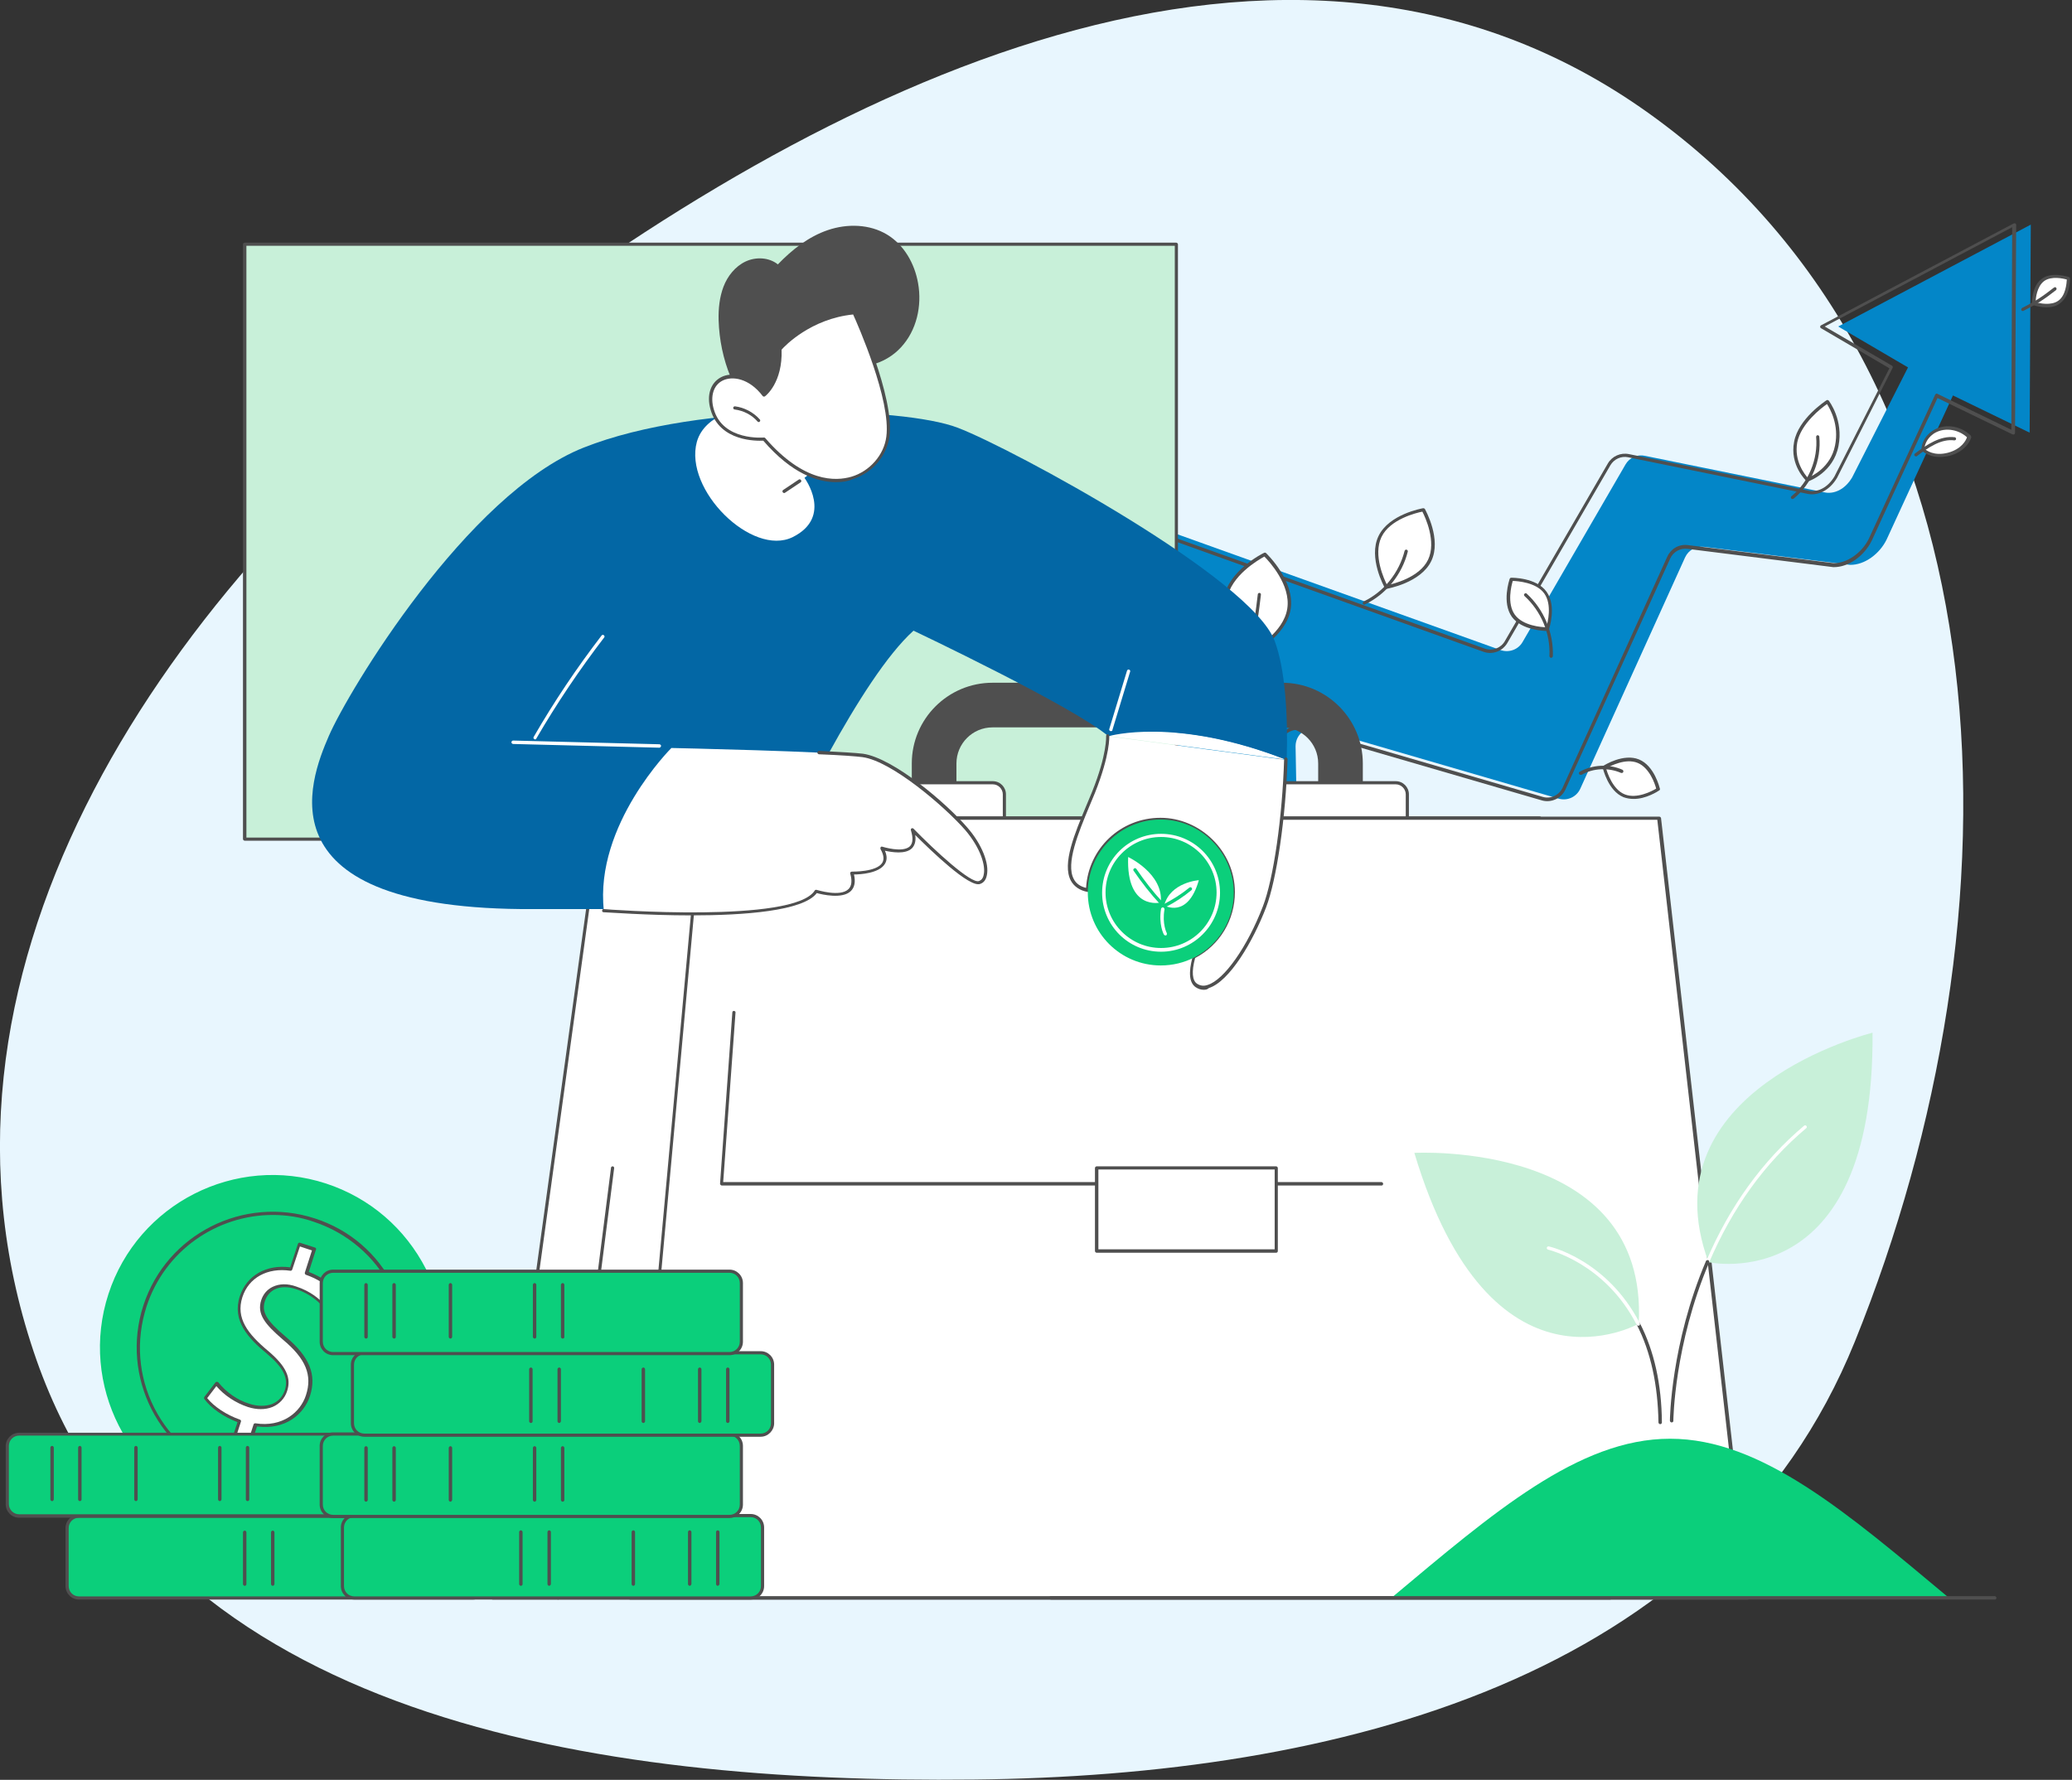
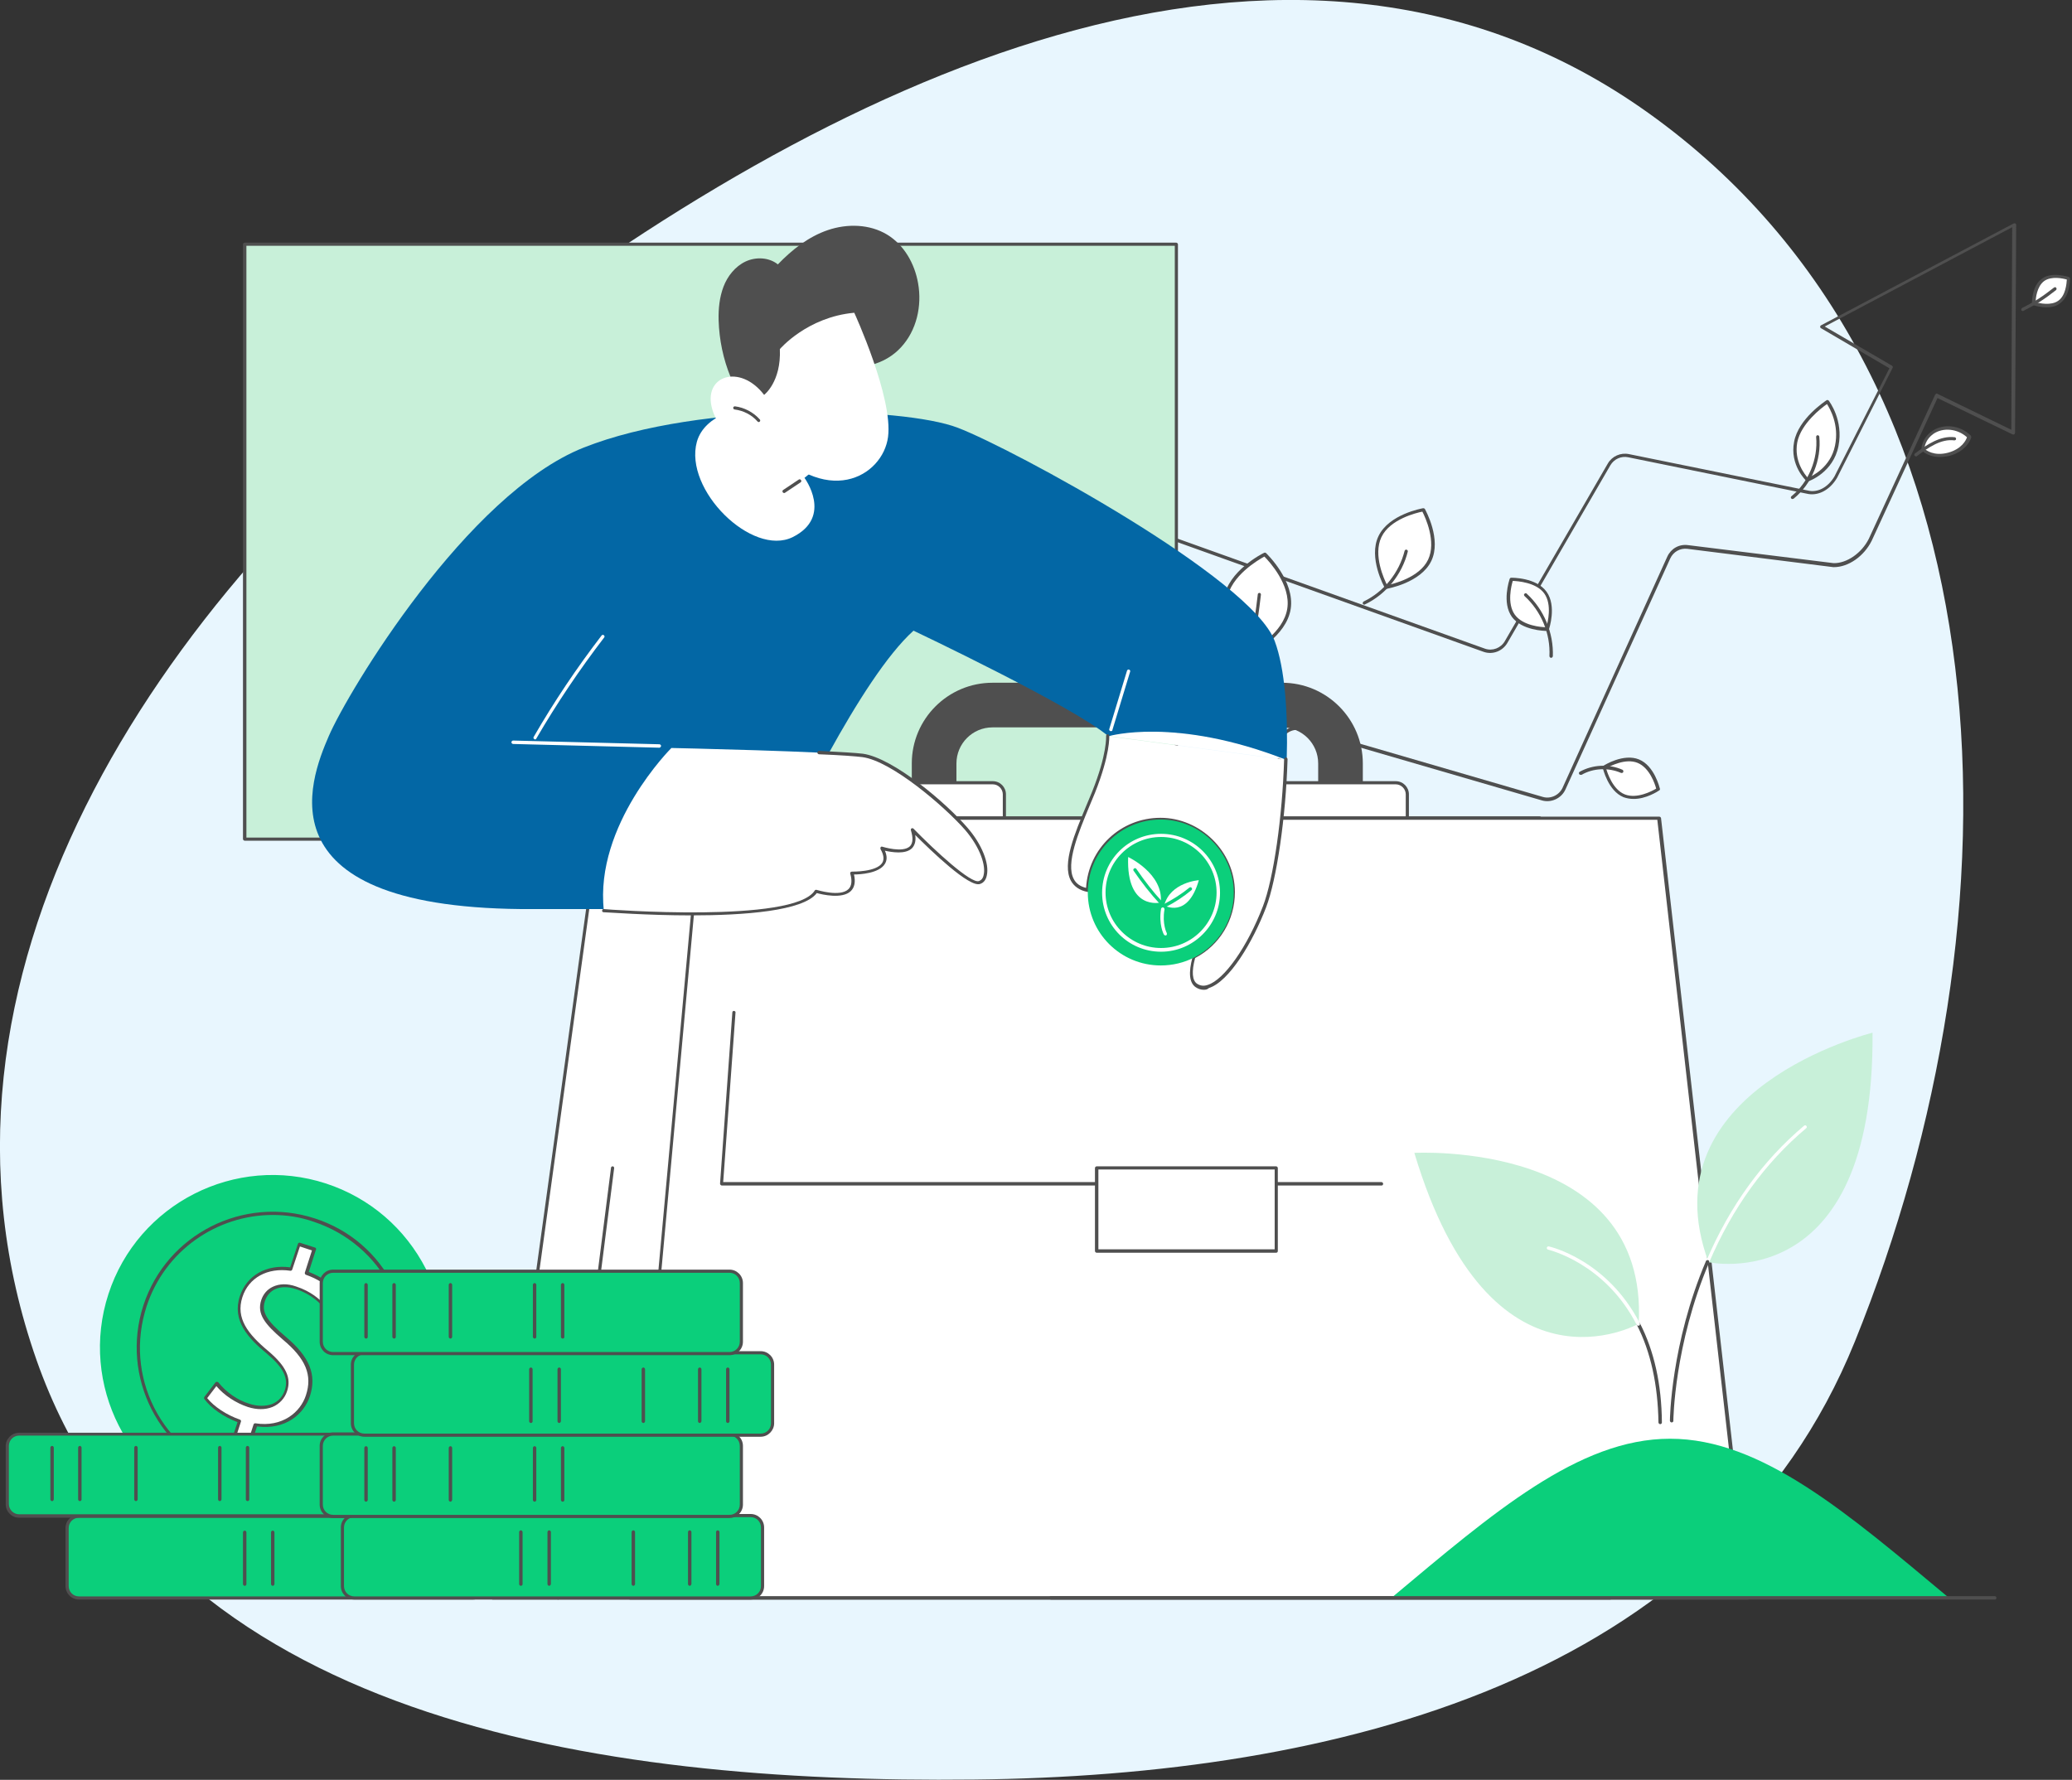
<svg xmlns="http://www.w3.org/2000/svg" xmlns:xlink="http://www.w3.org/1999/xlink" version="1.1" id="Layer_1" x="0px" y="0px" viewBox="0 0 724 622" style="enable-background:new 0 0 724 622;" xml:space="preserve">
  <rect x="0" y="0" width="724" height="622" fill="#333333" stroke="none" />
  <style type="text/css">
	.st0{fill-rule:evenodd;clip-rule:evenodd;fill:#E8F6FE;}
	.st1{clip-path:url(#SVGID_00000148620645052062576370000002209534415989950354_);}
	.st2{fill:#0386C8;}
	.st3{fill:#4F4F4F;}
	.st4{fill:#FFFFFF;}
	.st5{fill:#C8F0D9;}
	.st6{fill:#5479F7;}
	.st7{fill:#0367A5;}
	.st8{fill:#0BCF7B;}
</style>
  <path class="st0" d="M340.3,621.9c126.4-1.3,259.9-34.7,307.8-153c60.1-148.6,57.5-336.8-72.1-429.4C449.8-50.7,288,29,165.3,123.9  C54.3,209.9-34,342.1,12.8,475.4C57.1,601.2,208.4,623.3,340.3,621.9z" />
  <g>
    <defs>
      <rect id="SVGID_1_" x="2" y="78" width="721.4" height="481" />
    </defs>
    <clipPath id="SVGID_00000026853198391645184210000010517618345870496938_">
      <use xlink:href="#SVGID_1_" style="overflow:visible;" />
    </clipPath>
    <g style="clip-path:url(#SVGID_00000026853198391645184210000010517618345870496938_);">
-       <path class="st2" d="M666.7,128.4l-24.4-14.3l67.3-35.6l-0.4,72.7l-26.8-13l-23.2,50.4c-2.4,4.9-7.6,8.9-12.8,8.8l-51-6.3    c-2.8-0.3-5.4,1.1-6.6,3.7l-36.6,80.8c-1.3,2.9-4.5,4.4-7.6,3.5l-83.8-24.4c-4.1-1.2-8.1,1.8-8.1,6.1l2.7,148.5l-69.7,24.4    L399.9,191c0.4-4.1,4.5-6.7,8.4-5.4l116.1,41.6c2.9,1,6.1-0.2,7.6-2.8l36-62.1c1.4-2.4,4.1-3.6,6.8-3l62.4,12.7    c3.5,0.9,7.5-0.9,10-5.2L666.7,128.4L666.7,128.4z" />
      <path class="st3" d="M379.9,434.3c-0.1,0-0.2,0-0.3-0.1c-0.2-0.1-0.2-0.3-0.2-0.5L393.5,191c0.2-2.2,1.4-4,3.2-5.2    c1.8-1.2,4-1.4,6-0.7l116.2,41.6c2.6,0.9,5.5-0.2,6.9-2.6l36-62.1c1.5-2.6,4.5-3.9,7.4-3.3l62.4,12.7c3.4,0.9,7.1-1,9.4-4.9    l19.2-37.8l-23.9-14c-0.2-0.1-0.3-0.3-0.3-0.5c0-0.2,0.1-0.4,0.3-0.5l67.3-35.6c0.2-0.1,0.4-0.1,0.6,0c0.2,0.1,0.3,0.3,0.3,0.5    l-0.4,72.7c0,0.2-0.1,0.4-0.3,0.5c-0.2,0.1-0.4,0.1-0.6,0L677,139.1L654,189c-2.7,5.4-8.1,9.2-13.2,9.2c-0.1,0-0.1,0-0.2,0    l-51-6.4c-2.5-0.3-4.9,1-6,3.4L547,275.9c-1.4,3.1-5,4.8-8.3,3.8l-83.8-24.4c-1.8-0.5-3.6-0.2-5.1,0.9c-1.5,1.1-2.3,2.8-2.3,4.6    l2.7,148.5c0,0.2-0.2,0.5-0.4,0.6l-69.7,24.4C380,434.3,380,434.3,379.9,434.3L379.9,434.3z M400.4,185.8c-1.1,0-2.2,0.3-3.1,0.9    c-1.5,1-2.5,2.5-2.6,4.3l-14.1,241.8l68.5-24l-2.7-148.1c0-2.2,1-4.2,2.8-5.5c1.8-1.3,4-1.7,6.1-1.1l83.8,24.4    c2.7,0.8,5.7-0.6,6.9-3.2l36.6-80.8c1.3-2.8,4.1-4.4,7.2-4l50.9,6.3c4.6,0.1,9.8-3.5,12.3-8.5l23.2-50.4c0.1-0.1,0.2-0.2,0.3-0.3    c0.1-0.1,0.3,0,0.4,0l25.9,12.6l0.3-70.8l-65.5,34.7l23.5,13.7c0.3,0.2,0.4,0.5,0.2,0.8L641.9,167c-2.6,4.4-6.8,6.5-10.7,5.5    l-62.3-12.7c-2.4-0.5-4.9,0.6-6.2,2.8l-36,62.1c-1.7,2.9-5.2,4.2-8.3,3.1l-116.1-41.6C401.7,185.9,401,185.8,400.4,185.8    L400.4,185.8z" />
      <path class="st4" d="M631.6,167.7c0,0-5.7-5.3-4.2-13.2c1.5-7.9,11.1-14.1,11.1-14.1s5,6.4,3.3,15.4    C640,164.8,631.6,167.7,631.6,167.7L631.6,167.7z" />
      <path class="st3" d="M631.6,168.3c-0.1,0-0.3-0.1-0.4-0.2c-0.2-0.2-5.9-5.6-4.3-13.7c1.5-8.1,10.9-14.2,11.3-14.5    c0.2-0.2,0.6-0.1,0.8,0.1c0.2,0.3,5.2,6.8,3.4,15.9c-1.8,9.2-10.2,12.2-10.5,12.3C631.7,168.2,631.7,168.3,631.6,168.3z     M638.4,141.2c-1.9,1.3-9.1,6.8-10.4,13.4c-1.2,6.6,2.7,11.3,3.7,12.4c1.5-0.6,8-3.7,9.5-11.3    C642.7,148.4,639.4,142.8,638.4,141.2L638.4,141.2z" />
      <path class="st3" d="M626.3,174.4c-0.2,0-0.3-0.1-0.4-0.2c-0.2-0.2-0.2-0.6,0.1-0.8c6-4.9,9.3-13,8.6-20.7c0-0.3,0.2-0.6,0.5-0.6    c0.3,0,0.6,0.2,0.6,0.5c0.8,8.2-2.6,16.5-9,21.7C626.5,174.3,626.4,174.4,626.3,174.4L626.3,174.4z" />
      <path class="st4" d="M392.3,215.1c4.5,4.2,3.2,12.9,3.2,12.9s-8.6,1.8-13-2.5c-4.5-4.2-3.2-12.9-3.2-12.9S387.8,210.8,392.3,215.1    z" />
      <path class="st3" d="M391.3,228.9c-2.9,0-6.7-0.6-9.3-3c-4.7-4.4-3.4-13-3.4-13.4c0-0.2,0.2-0.4,0.5-0.5c0.4-0.1,8.9-1.8,13.6,2.6    c4.7,4.4,3.4,13,3.4,13.4c0,0.2-0.2,0.4-0.5,0.5C395.4,228.5,393.6,228.9,391.3,228.9L391.3,228.9z M379.7,213.1    c-0.2,1.7-0.6,8.5,3.1,12c3.7,3.5,10.4,2.7,12.1,2.4c0.2-1.7,0.6-8.5-3.1-12C388.2,212,381.5,212.8,379.7,213.1z" />
      <path class="st3" d="M398.5,233.5c-0.2,0-0.4-0.1-0.5-0.3c-1.5-3-3.2-5.5-5.2-7.6c-0.2-0.2-0.2-0.6,0-0.8s0.6-0.2,0.8,0    c2.2,2.2,4,4.8,5.5,7.9c0.1,0.3,0,0.6-0.3,0.8C398.7,233.4,398.6,233.5,398.5,233.5z" />
      <path class="st4" d="M450.4,212.8c-1.5,9.6-13.8,15.6-13.8,15.6s-9.9-9.4-8.4-19c1.5-9.6,13.8-15.6,13.8-15.6    S451.8,203.2,450.4,212.8z" />
      <path class="st3" d="M436.6,228.9c-0.1,0-0.3-0.1-0.4-0.2c-0.4-0.4-10.1-9.8-8.6-19.5c1.5-9.7,13.6-15.8,14.1-16    c0.2-0.1,0.5-0.1,0.7,0.1c0.4,0.4,10.1,9.8,8.6,19.5c-1.5,9.7-13.6,15.8-14.1,16C436.8,228.9,436.7,228.9,436.6,228.9z     M441.8,194.5c-2,1.1-11.8,6.7-13.1,15c-1.3,8.2,6.4,16.6,8,18.2c2-1.1,11.8-6.7,13.1-15C451.1,204.4,443.4,196.1,441.8,194.5z" />
      <path class="st3" d="M433.7,238.8c-0.1,0-0.1,0-0.2,0c-0.3-0.1-0.5-0.4-0.4-0.7c3.8-12,5-18.4,6.4-30.4c0-0.3,0.3-0.5,0.6-0.5    c0.3,0,0.5,0.3,0.5,0.6c-1.4,12-2.6,18.5-6.5,30.6C434.2,238.6,434,238.8,433.7,238.8L433.7,238.8z" />
      <path class="st4" d="M719.5,105.6c-3.3,2.4-8.9,0.5-8.9,0.5s-0.1-5.8,3.3-8.3c3.3-2.4,8.9-0.5,8.9-0.5S722.9,103.2,719.5,105.6z" />
      <path class="st3" d="M715.1,107.4c-2.4,0-4.5-0.7-4.7-0.8c-0.2-0.1-0.4-0.3-0.4-0.5c0-0.2-0.1-6.2,3.5-8.7    c3.5-2.6,9.2-0.6,9.4-0.6c0.2,0.1,0.4,0.3,0.4,0.5c0,0.2,0.1,6.2-3.5,8.7C718.5,107.1,716.7,107.4,715.1,107.4L715.1,107.4z     M711.3,105.6c1.3,0.4,5.4,1.3,7.9-0.5c2.6-1.8,2.9-6,3-7.4c-1.3-0.4-5.4-1.3-7.9,0.5C711.7,100.1,711.3,104.3,711.3,105.6z" />
      <path class="st3" d="M706.8,108.7c-0.2,0-0.4-0.1-0.5-0.3c-0.1-0.3,0-0.6,0.3-0.8c4.8-2.4,7.1-4,11.1-7.1c0.3-0.2,0.6-0.2,0.8,0.1    c0.2,0.3,0.1,0.6-0.1,0.8c-4.1,3.2-6.4,4.7-11.3,7.2C707,108.7,706.9,108.7,706.8,108.7z" />
      <path class="st4" d="M405.6,265.1c10.1,5.5,12,21.7,12,21.7s-14.6,7.3-24.7,1.8c-10.1-5.5-12-21.7-12-21.7    S395.5,259.6,405.6,265.1z" />
      <path class="st3" d="M401.8,291.3c-3.1,0-6.3-0.6-9.2-2.1c-10.3-5.6-12.2-21.5-12.3-22.2c0-0.2,0.1-0.5,0.3-0.6    c0.6-0.3,15-7.4,25.3-1.8c10.3,5.6,12.2,21.5,12.3,22.2c0,0.2-0.1,0.5-0.3,0.6C417.5,287.5,409.9,291.3,401.8,291.3L401.8,291.3z     M381.5,267.2c0.4,2.5,2.8,16.1,11.6,20.9c8.9,4.8,21.5-0.6,23.8-1.7c-0.4-2.5-2.8-16.1-11.6-20.9    C396.5,260.8,383.8,266.2,381.5,267.2z" />
      <path class="st3" d="M424.9,298.4c-0.2,0-0.4-0.1-0.5-0.4c-4.3-10.1-13.2-18.1-23.8-21.2c-0.3-0.1-0.5-0.4-0.4-0.7    c0.1-0.3,0.4-0.5,0.7-0.4c10.9,3.3,20.1,11.4,24.5,21.9c0.1,0.3,0,0.6-0.3,0.8C425,298.4,425,298.4,424.9,298.4L424.9,298.4z" />
      <path class="st4" d="M499.5,195.8c-3.6,7.5-15.2,9.3-15.2,9.3s-5.8-10.2-2.2-17.7c3.6-7.5,15.2-9.3,15.2-9.3    S503.1,188.4,499.5,195.8z" />
      <path class="st3" d="M484.4,205.8c-0.2,0-0.4-0.1-0.5-0.3c-0.2-0.4-5.9-10.6-2.2-18.2c3.7-7.6,15.1-9.6,15.6-9.7    c0.2,0,0.5,0.1,0.6,0.3c0.2,0.4,5.9,10.6,2.2,18.2C496.4,203.7,484.9,205.7,484.4,205.8C484.4,205.8,484.4,205.8,484.4,205.8z     M497,178.8c-2,0.4-11.3,2.6-14.3,8.9c-3,6.3,1,14.9,2,16.8c2-0.4,11.3-2.6,14.3-8.9C502,189.3,498,180.7,497,178.8z" />
      <path class="st3" d="M476.7,211.3c-0.2,0-0.4-0.1-0.5-0.3c-0.1-0.3,0-0.6,0.3-0.8c7.1-3.4,12.4-10.1,14.3-17.7    c0.1-0.3,0.4-0.5,0.7-0.4c0.3,0.1,0.5,0.4,0.4,0.7c-2,8-7.6,14.9-14.9,18.4C476.9,211.3,476.8,211.3,476.7,211.3L476.7,211.3z" />
      <path class="st4" d="M540.1,207.1c3.5,4.8,0.7,12.8,0.7,12.8s-8.4,0.1-11.9-4.7c-3.5-4.8-0.7-12.8-0.7-12.8    S536.6,202.3,540.1,207.1z" />
      <path class="st3" d="M540.6,220.5c-1,0-8.8-0.2-12.3-4.9c-3.6-5-0.9-12.9-0.8-13.3c0.1-0.2,0.3-0.4,0.5-0.4    c0.4,0,8.8-0.1,12.4,4.9c3.6,5,0.9,12.9,0.8,13.3C541.2,220.3,541,220.4,540.6,220.5C540.7,220.5,540.7,220.5,540.6,220.5z     M528.6,203c-0.5,1.6-2.1,7.9,0.7,11.8c2.8,3.9,9.3,4.4,11,4.4c0.5-1.6,2.1-7.9-0.7-11.8C536.8,203.5,530.3,203.1,528.6,203    L528.6,203z" />
      <path class="st3" d="M542,229.9C542,229.9,542,229.9,542,229.9c-0.3,0-0.6-0.3-0.6-0.6c0.4-7.9-2.9-15.7-8.7-21    c-0.2-0.2-0.3-0.6,0-0.8c0.2-0.2,0.6-0.3,0.8,0c6,5.5,9.4,13.7,9.1,21.9C542.5,229.6,542.3,229.9,542,229.9z" />
      <path class="st4" d="M385.2,377.4c7.6,6.8,5.9,21.2,5.9,21.2s-14.1,3.3-21.7-3.5c-7.6-6.8-5.9-21.2-5.9-21.2    S377.6,370.6,385.2,377.4z" />
      <path class="st3" d="M383.2,400.1c-4.6,0-10.2-0.9-14.2-4.5c-7.8-6.9-6.2-21.1-6.1-21.7c0-0.2,0.2-0.4,0.4-0.5    c0.6-0.1,14.5-3.3,22.2,3.6c7.8,6.9,6.2,21.1,6.1,21.7c0,0.2-0.2,0.4-0.4,0.5C391,399.3,387.5,400.1,383.2,400.1L383.2,400.1z     M364,374.5c-0.2,2.4-0.9,14.4,5.7,20.3c6.6,5.9,18.5,3.9,20.8,3.4c0.2-2.4,0.9-14.4-5.7-20.3C378.2,372,366.4,374,364,374.5z" />
      <path class="st3" d="M398.7,411.4c-0.2,0-0.4-0.1-0.5-0.3c-2.6-5.1-5.8-9.9-9.7-14.1c-0.1-0.1-8.9-10-18.7-16.8    c-0.3-0.2-0.3-0.5-0.1-0.8c0.2-0.3,0.5-0.3,0.8-0.1c10,7,18.9,16.9,18.9,17c3.9,4.3,7.2,9.2,9.8,14.4c0.1,0.3,0,0.6-0.3,0.8    C398.9,411.4,398.8,411.4,398.7,411.4L398.7,411.4z" />
      <path class="st4" d="M461.5,356.3c-4.2,5.6-14.2,5.2-14.2,5.2s-3.1-9.5,1.2-15c4.2-5.6,14.2-5.2,14.2-5.2S465.8,350.7,461.5,356.3    z" />
      <path class="st3" d="M447.9,362.1c-0.3,0-0.4,0-0.5,0c-0.2,0-0.5-0.2-0.5-0.4c-0.1-0.4-3.1-9.8,1.3-15.6    c4.4-5.8,14.2-5.5,14.6-5.4c0.2,0,0.5,0.2,0.5,0.4c0.1,0.4,3.1,9.8-1.3,15.6C458.1,361.8,450,362.1,447.9,362.1z M462.3,341.8    c-1.9,0-9.7,0.3-13.3,5c-3.5,4.7-1.7,12.3-1.2,14.1c1.9,0,9.7-0.3,13.3-5C464.6,351.3,462.8,343.7,462.3,341.8L462.3,341.8z" />
      <path class="st3" d="M445.3,366.3c-0.1,0-0.1,0-0.2,0c-0.3-0.1-0.4-0.5-0.3-0.8c3.3-7.8,7.1-13.2,12.4-17.3    c0.3-0.2,0.6-0.1,0.8,0.1c0.2,0.3,0.2,0.6-0.1,0.8c-5.1,4-8.9,9.2-12.1,16.8C445.7,366.2,445.5,366.3,445.3,366.3L445.3,366.3z" />
      <path class="st4" d="M567.5,278.1c-5.2-2.1-7-10-7-10s6.7-4.2,11.8-2.1c5.2,2.1,7,9.8,7,9.8S572.7,280.2,567.5,278.1z" />
      <path class="st3" d="M570.7,279.2c-1.1,0-2.3-0.2-3.4-0.6c-5.4-2.2-7.2-10-7.3-10.4c-0.1-0.2,0-0.5,0.3-0.6    c0.3-0.2,7-4.4,12.4-2.2c5.4,2.2,7.2,9.9,7.3,10.2c0.1,0.2,0,0.5-0.2,0.6C579.4,276.5,575.1,279.3,570.7,279.2L570.7,279.2z     M567.7,277.6c4.2,1.7,9.5-1.1,11-2c-0.4-1.6-2.3-7.3-6.5-9c-4.2-1.7-9.5,1.1-11,1.9C561.6,270,563.5,275.9,567.7,277.6    L567.7,277.6z" />
      <path class="st3" d="M552.3,270.8c-0.2,0-0.4-0.1-0.5-0.3c-0.2-0.3-0.1-0.6,0.2-0.8c4.5-2.5,10.2-2.8,14.9-0.7    c0.3,0.1,0.4,0.5,0.3,0.8c-0.1,0.3-0.5,0.4-0.8,0.3c-4.4-1.9-9.7-1.7-13.8,0.7C552.5,270.7,552.4,270.8,552.3,270.8L552.3,270.8z" />
      <path class="st4" d="M671.9,157c0,0-0.1-3.4,3.5-5.9c3.6-2.5,9.2-1.9,12.7,1.5c0,0-1.1,4.5-7.2,6.1    C674.8,160.3,671.9,157,671.9,157L671.9,157z" />
      <path class="st3" d="M677.7,159.7c-4.1,0-6.1-2.2-6.2-2.3c-0.1-0.1-0.1-0.2-0.1-0.4c0-0.2,0-3.8,3.8-6.4c3.9-2.7,9.8-2,13.4,1.6    c0.1,0.1,0.2,0.4,0.2,0.6c0,0.2-1.3,4.8-7.6,6.5C679.8,159.6,678.7,159.7,677.7,159.7L677.7,159.7z M672.4,156.8    c0.7,0.6,3.4,2.7,8.3,1.4c4.8-1.3,6.3-4.4,6.6-5.4c-3.3-3-8.3-3.5-11.7-1.2C672.9,153.5,672.5,156,672.4,156.8L672.4,156.8z" />
      <path class="st3" d="M669.5,159.5c-0.2,0-0.3-0.1-0.5-0.2c-0.2-0.3-0.1-0.6,0.1-0.8c4.3-3.2,8.9-6.3,13.9-5.7    c0.3,0,0.5,0.3,0.5,0.6c0,0.3-0.3,0.5-0.6,0.5c-4.6-0.6-9,2.4-13.1,5.5C669.8,159.5,669.7,159.5,669.5,159.5L669.5,159.5z" />
      <path class="st5" d="M85.5,293.3H411V85.4H85.5V293.3z" />
      <path class="st3" d="M411,293.8H85.5c-0.3,0-0.6-0.3-0.6-0.6V85.4c0-0.3,0.3-0.6,0.6-0.6H411c0.3,0,0.6,0.3,0.6,0.6v207.9    C411.6,293.6,411.3,293.8,411,293.8L411,293.8z M86.1,292.7h324.4V85.9H86.1V292.7z" />
      <path class="st3" d="M460.6,292.6v-25.8c0-7-5.7-12.6-12.6-12.6H346.8c-7,0-12.6,5.7-12.6,12.6v25.8h-15.6v-25.8    c0-15.6,12.7-28.2,28.2-28.2H448c15.6,0,28.2,12.7,28.2,28.2v25.8H460.6z" />
      <path class="st4" d="M448,304.2h39.7c2.2,0,4.1-1.8,4.1-4.1v-22.6c0-2.2-1.8-4.1-4.1-4.1H448c-2.2,0-4.1,1.8-4.1,4.1v22.6    C443.9,302.4,445.7,304.2,448,304.2z" />
      <path class="st3" d="M487.6,304.8H448c-2.6,0-4.6-2.1-4.6-4.6v-22.6c0-2.6,2.1-4.6,4.6-4.6h39.7c2.6,0,4.6,2.1,4.6,4.6v22.6    C492.3,302.7,490.2,304.8,487.6,304.8z M448,274.1c-1.9,0-3.5,1.6-3.5,3.5v22.6c0,1.9,1.6,3.5,3.5,3.5h39.7c1.9,0,3.5-1.6,3.5-3.5    v-22.6c0-1.9-1.6-3.5-3.5-3.5H448z" />
      <path class="st4" d="M307.2,304.2h39.7c2.2,0,4.1-1.8,4.1-4.1v-22.6c0-2.2-1.8-4.1-4.1-4.1h-39.7c-2.2,0-4.1,1.8-4.1,4.1v22.6    C303.1,302.4,304.9,304.2,307.2,304.2z" />
      <path class="st3" d="M346.9,304.8h-39.7c-2.6,0-4.6-2.1-4.6-4.6v-22.6c0-2.6,2.1-4.6,4.6-4.6h39.7c2.6,0,4.6,2.1,4.6,4.6v22.6    C351.5,302.7,349.4,304.8,346.9,304.8z M307.2,274.1c-1.9,0-3.5,1.6-3.5,3.5v22.6c0,1.9,1.6,3.5,3.5,3.5h39.7    c1.9,0,3.5-1.6,3.5-3.5v-22.6c0-1.9-1.6-3.5-3.5-3.5H307.2z" />
      <path class="st4" d="M172.1,558.4h390.6L537.8,286H209.7L172.1,558.4z" />
      <path class="st3" d="M562.7,559H172.1c-0.2,0-0.3-0.1-0.4-0.2c-0.1-0.1-0.2-0.3-0.1-0.5l37.6-272.5c0-0.3,0.3-0.5,0.6-0.5h328.2    c0.3,0,0.5,0.2,0.6,0.5l24.9,272.5c0,0.2,0,0.3-0.2,0.4C563,558.9,562.9,559,562.7,559L562.7,559z M172.8,557.8h389.3l-24.8-271.3    H210.2L172.8,557.8L172.8,557.8z" />
      <path class="st3" d="M195,559C195,559,194.9,559,195,559c-0.4,0-0.6-0.3-0.6-0.7l19.1-150.2c0-0.3,0.3-0.5,0.6-0.5    c0.3,0,0.5,0.3,0.5,0.6l-19.1,150.2C195.5,558.8,195.3,559,195,559L195,559z" />
      <path class="st4" d="M220.1,558.4h390.6l-31-272.5H245L220.1,558.4z" />
      <path class="st3" d="M610.7,559H220.1c-0.2,0-0.3-0.1-0.4-0.2c-0.1-0.1-0.2-0.3-0.1-0.4l24.9-272.5c0-0.3,0.3-0.5,0.6-0.5h334.7    c0.3,0,0.5,0.2,0.6,0.5l31,272.5c0,0.2,0,0.3-0.1,0.5C611,558.9,610.9,559,610.7,559L610.7,559z M220.7,557.8h389.3l-30.9-271.3    H245.5L220.7,557.8z" />
      <path class="st3" d="M482.8,414.3H252.2c-0.2,0-0.3-0.1-0.4-0.2c-0.1-0.1-0.2-0.3-0.2-0.4l4.3-59.9c0-0.3,0.3-0.6,0.6-0.5    c0.3,0,0.6,0.3,0.5,0.6l-4.3,59.2h230c0.3,0,0.6,0.3,0.6,0.6S483.1,414.3,482.8,414.3L482.8,414.3z" />
      <path class="st4" d="M383.2,437.2h62.7v-29h-62.7V437.2z" />
      <path class="st3" d="M445.9,437.8h-62.7c-0.3,0-0.6-0.3-0.6-0.6v-29c0-0.3,0.3-0.6,0.6-0.6h62.7c0.3,0,0.6,0.3,0.6,0.6v29    C446.5,437.5,446.3,437.8,445.9,437.8z M383.8,436.6h61.6v-27.9h-61.6V436.6z" />
      <path class="st4" d="M387.2,257.2c0,0,23.4-7,62.3,8.3L387.2,257.2z" />
      <path class="st4" d="M431.1,312c0,9.9-5.6,18.4-13.8,22.6c0.9-3.2,2.2-6.6,3.6-9.7c1.8-4,3.6-7.4,4.3-8.7c0.2-0.4,0.3-0.6,0.3-0.6    c0-0.1-0.1-0.3-0.1-0.4c-2.7-7.8-12.2-21.5-22.2-20.3c-2.4,0.3-4.8,2.7-7.1,5.6c-0.6,0.8-1.3,1.6-1.9,2.4c-2.7,3.5-5.5,7-8.6,8.1    c-0.5,0.2-1.1,0.3-1.6,0.3c-1.5,0-2.7-0.1-3.8-0.3c0.5-13.7,11.7-24.6,25.5-24.6C419.5,286.5,431.1,297.9,431.1,312L431.1,312z" />
      <path class="st3" d="M417.3,335.2c-0.1,0-0.3,0-0.4-0.1c-0.2-0.1-0.3-0.4-0.2-0.6c0.7-2.8,2-6,3.6-9.8c1.7-3.8,3.4-7.1,4.3-8.7    c0.1-0.2,0.2-0.3,0.2-0.4l-0.1-0.2c-2.7-7.8-12.1-21-21.5-19.9c-2.3,0.3-4.6,2.8-6.7,5.4c-0.5,0.7-1.1,1.3-1.6,2l-0.3,0.4    c-2.6,3.4-5.6,7.2-8.8,8.3c-0.6,0.2-1.2,0.3-1.8,0.3c-1.5,0-2.8-0.1-4-0.3c-0.3-0.1-0.5-0.3-0.5-0.6c0.5-14.1,11.9-25.2,26-25.2    s26,11.7,26,26c0,9.8-5.4,18.7-14.1,23.2C417.5,335.2,417.4,335.2,417.3,335.2L417.3,335.2z M404.5,294.3    c10,0,18.9,13.5,21.4,20.7l0.1,0.4c0.1,0.2,0,0.3,0,0.5c0,0-0.1,0.2-0.3,0.6c-0.9,1.6-2.6,4.9-4.3,8.6c-1.4,3.1-2.4,5.8-3.2,8.3    c7.6-4.5,12.3-12.6,12.3-21.5c0-13.7-11.2-24.9-24.9-24.9c-13.7,0-24.2,10.3-24.9,23.6c1,0.2,2,0.2,3.2,0.2c0.5,0,1-0.1,1.4-0.3    c2.9-1,5.8-4.7,8.3-7.9l0.3-0.4c0.5-0.7,1.1-1.4,1.6-2.1c2.3-2.8,4.8-5.5,7.5-5.9C403.6,294.3,404.1,294.3,404.5,294.3    L404.5,294.3z" />
      <path class="st6" d="M289.5,263.2c-14.6,26.7-26.5,54.5-26.5,54.5h-52.1L289.5,263.2z" />
      <path class="st7" d="M210.9,317.7h-24.5c-96.3,0.5-78.2-45-71.5-60.5c6.7-15.5,48.2-84.6,89.1-100.8    c40.9-16.2,111.6-14.3,130.7-6.9c19.1,7.3,102.5,52.5,110.7,74.5c3.6,9.6,4.7,25.4,4.2,41.6c-39-15.3-62.3-8.3-62.3-8.3    c-12.2-10.4-68.1-36.9-68.1-36.9c-9.3,8.4-20,25.4-29.6,42.8h0L210.9,317.7L210.9,317.7z" />
      <path class="st3" d="M417.3,335.2c0,0-0.1,0-0.1,0c-0.3-0.1-0.5-0.4-0.4-0.7c0.7-2.8,2-6,3.6-9.8c1.7-3.8,3.4-7.1,4.3-8.7    c0.1-0.2,0.2-0.3,0.2-0.4l-0.1-0.2c-2.7-7.8-12.1-21-21.5-19.9c-2.3,0.3-4.6,2.8-6.7,5.4c-0.5,0.7-1.1,1.3-1.6,2l-0.3,0.4    c-2.6,3.4-5.6,7.2-8.8,8.3c-0.6,0.2-1.2,0.3-1.8,0.3c-0.3,0-0.6-0.2-0.6-0.6c0-0.3,0.2-0.6,0.6-0.6c0.5,0,1-0.1,1.5-0.3    c2.9-1,5.8-4.7,8.3-7.9l0.3-0.4c0.5-0.7,1.1-1.4,1.6-2c2.3-2.8,4.8-5.5,7.5-5.9c10.5-1.3,20.2,13,22.8,20.6l0.1,0.4    c0.1,0.2,0,0.3,0,0.5c0,0-0.1,0.2-0.3,0.6c-0.9,1.6-2.6,4.9-4.3,8.6c-1.6,3.7-2.8,6.9-3.6,9.6C417.8,335,417.6,335.2,417.3,335.2    L417.3,335.2z" />
      <path class="st4" d="M187,258.4c-0.1,0-0.2,0-0.3-0.1c-0.3-0.2-0.4-0.5-0.2-0.8c7.1-12.3,15.1-24.2,23.7-35.4    c0.2-0.3,0.6-0.3,0.8-0.1c0.3,0.2,0.3,0.6,0.1,0.8c-8.6,11.2-16.6,23.1-23.7,35.3C187.4,258.3,187.2,258.4,187,258.4z" />
      <path class="st4" d="M230.4,261.3C230.4,261.3,230.4,261.3,230.4,261.3l-51.1-1.3c-0.3,0-0.6-0.3-0.6-0.6c0-0.3,0.3-0.6,0.6-0.6    l51.1,1.3c0.3,0,0.6,0.3,0.6,0.6C230.9,261,230.7,261.3,230.4,261.3z" />
      <path class="st4" d="M388.2,255.5c-0.1,0-0.1,0-0.2,0c-0.3-0.1-0.5-0.4-0.4-0.7l6.2-20.4c0.1-0.3,0.4-0.5,0.7-0.4    c0.3,0.1,0.5,0.4,0.4,0.7l-6.2,20.4C388.7,255.4,388.5,255.5,388.2,255.5L388.2,255.5z" />
      <path class="st4" d="M234.6,261.4c0,0-26.9,26.8-23.6,56.8c0,0,66.8,5.2,74.3-6.8c0,0,15.7,5,12.4-6.3c0,0,15.9,0.5,10.5-8.7    c0,0,14.4,4.7,10.7-6.4c0,0,19.5,20.1,23.5,18.5c4-1.6,2.4-10.7-4.7-18.8c-7.1-8.2-25.7-24.1-36.2-25.6    C290.9,262.6,234.6,261.4,234.6,261.4L234.6,261.4z" />
      <path class="st3" d="M241.5,319.9c-15.5,0-29.4-1.1-30.6-1.1c-0.3,0-0.6-0.3-0.5-0.6c0-0.3,0.3-0.6,0.6-0.5    c0.7,0.1,66.5,5.1,73.7-6.5c0.1-0.2,0.4-0.3,0.7-0.2c0.1,0,8.2,2.6,11.1-0.3c1.1-1.1,1.3-2.9,0.6-5.4c-0.1-0.2,0-0.4,0.1-0.5    s0.3-0.2,0.5-0.2c0.1,0,8.6,0.2,10.6-3.1c0.7-1.2,0.5-2.8-0.6-4.7c-0.1-0.2-0.1-0.5,0-0.7c0.1-0.2,0.4-0.3,0.6-0.2    c0.1,0,7.2,2.3,9.7-0.2c1-1.1,1.1-2.9,0.3-5.5c-0.1-0.3,0-0.5,0.2-0.7c0.2-0.1,0.5-0.1,0.7,0.1c7.5,7.7,20.2,19.4,22.9,18.3    c0.8-0.3,1.4-1,1.6-2.1c0.8-3.1-1-9.4-6.5-15.8c-7.1-8.1-25.6-24-35.8-25.4c-2.4-0.3-7.5-0.7-15.2-1c-0.3,0-0.6-0.3-0.6-0.6    c0-0.3,0.3-0.6,0.6-0.6c7.7,0.4,12.8,0.7,15.3,1c10.7,1.5,29.2,17.3,36.5,25.8c5,5.7,7.8,12.6,6.8,16.8c-0.3,1.5-1.1,2.5-2.3,2.9    c-3.7,1.5-17.4-11.8-22.7-17.1c0.3,2-0.1,3.5-1.1,4.6c-2.3,2.3-7.2,1.4-9.5,0.9c0.8,1.8,0.8,3.3,0,4.6c-2,3.3-8.6,3.7-10.8,3.7    c0.6,2.6,0.2,4.5-1.1,5.8c-3,2.9-10.1,1.2-11.9,0.7C280.7,318.4,259.9,319.9,241.5,319.9L241.5,319.9z" />
      <path class="st4" d="M449.5,265.6c-0.6,20.8-3.8,42.2-7.4,51.6c-6.4,16.7-17.4,31.7-23.9,27.4c-2.2-1.5-2.1-5.4-0.8-9.9    c8.2-4.2,13.8-12.8,13.8-22.6c0-14.1-11.4-25.5-25.5-25.5s-25,10.9-25.5,24.6c-12.9-2.6-3-21.7,2-34.2c5.4-13.6,5-19.7,5-19.7    L449.5,265.6L449.5,265.6z" />
      <path class="st3" d="M420.6,345.9c-1,0-1.9-0.3-2.8-0.9c-2.2-1.5-2.6-5-1.1-10.5c0-0.2,0.1-0.3,0.3-0.4    c8.3-4.3,13.5-12.8,13.5-22.1c0-13.7-11.2-24.9-24.9-24.9c-13.7,0-24.4,10.6-24.9,24.1c0,0.2-0.1,0.3-0.2,0.4    c-0.1,0.1-0.3,0.1-0.5,0.1c-2.7-0.5-4.7-1.9-5.8-3.9c-3.2-5.9,1.4-16.7,5.4-26.3c0.7-1.7,1.4-3.3,2-4.8    c5.3-13.2,4.9-19.4,4.9-19.5c0-0.3,0.2-0.6,0.5-0.6c0.3,0,0.6,0.2,0.6,0.5c0,0.3,0.4,6.4-5,20c-0.6,1.5-1.3,3.1-2,4.8    c-3.7,8.9-8.3,19.9-5.4,25.3c0.8,1.6,2.3,2.6,4.3,3.1c0.8-13.8,12.1-24.5,26-24.5s26,11.7,26,26c0,9.7-5.3,18.5-13.9,23    c-1.3,4.8-1,7.9,0.7,9c1.1,0.7,2.3,0.9,3.7,0.4c5.8-1.8,13.9-13.4,19.3-27.5c3.7-9.6,6.8-31.2,7.4-51.4c0-0.3,0.3-0.6,0.6-0.6    c0.3,0,0.6,0.3,0.6,0.6c-0.6,20.3-3.8,42.1-7.5,51.8c-4.6,12-12.8,25.9-20,28.2C421.9,345.8,421.3,345.9,420.6,345.9L420.6,345.9z    " />
      <path class="st8" d="M431.1,312c0,9.9-5.6,18.4-13.8,22.6c-3.5,1.8-7.5,2.8-11.7,2.8c-14.1,0-25.5-11.4-25.5-25.5    c0-0.3,0-0.6,0-0.9c0.5-13.7,11.7-24.6,25.5-24.6S431.1,297.9,431.1,312L431.1,312z" />
      <path class="st4" d="M405.7,332.6c-11.4,0-20.6-9.2-20.6-20.6c0-11.4,9.2-20.6,20.6-20.6c11.4,0,20.6,9.2,20.6,20.6    C426.3,323.3,417,332.6,405.7,332.6z M405.7,292.5c-10.7,0-19.4,8.7-19.4,19.4c0,10.7,8.7,19.4,19.4,19.4    c10.7,0,19.4-8.7,19.4-19.4C425.1,301.3,416.4,292.5,405.7,292.5z" />
      <path class="st4" d="M407.2,326.9c-0.2,0-0.4-0.1-0.5-0.3c-0.1-0.1-1.9-3.6-1-9c0.1-0.3,0.3-0.5,0.7-0.5c0.3,0.1,0.5,0.4,0.5,0.7    c-0.9,5.1,0.8,8.3,0.8,8.3c0.1,0.3,0,0.6-0.2,0.8C407.4,326.9,407.3,326.9,407.2,326.9z" />
      <path class="st4" d="M394.2,299.5c0,0,12.4,5.8,11.4,15.9C405.6,315.4,393.5,318.4,394.2,299.5z" />
      <path class="st8" d="M405.6,316c-0.2,0-0.3-0.1-0.4-0.2c-3.1-3.3-6.2-7.3-9.1-11.5c-0.2-0.3-0.1-0.6,0.2-0.8    c0.3-0.2,0.6-0.1,0.8,0.2c2.8,4.1,5.9,8.1,8.9,11.3c0.2,0.2,0.2,0.6,0,0.8C405.9,315.9,405.7,316,405.6,316z" />
      <path class="st4" d="M418.9,307.6c0,0-10,0.7-12.1,8.8C406.8,316.4,415,321.3,418.9,307.6z" />
      <path class="st8" d="M407,317c-0.2,0-0.4-0.1-0.5-0.3c-0.1-0.3,0-0.6,0.3-0.8c3.1-1.6,6.1-3.5,8.8-5.7c0.2-0.2,0.6-0.2,0.8,0.1    c0.2,0.2,0.2,0.6-0.1,0.8c-2.8,2.3-5.8,4.3-9,5.9C407.1,317,407,317,407,317z" />
      <path class="st4" d="M281.1,167c0,0,10.1,13.6-4.1,20.7c-14.2,7-38.1-16.5-33.5-33.3c2.8-10,16.7-12,16.7-12l10.9-4.8l18.6,22.4    L281.1,167L281.1,167z" />
      <path class="st3" d="M274,172.3c-0.2,0-0.4-0.1-0.5-0.3c-0.2-0.3-0.1-0.6,0.2-0.8l5.4-3.6c0.3-0.2,0.6-0.1,0.8,0.2    c0.2,0.3,0.1,0.6-0.2,0.8l-5.4,3.6C274.2,172.3,274.1,172.3,274,172.3z" />
      <path class="st3" d="M252.8,100.2c1.4-3.7,4.1-7.1,7.7-8.8c3.6-1.7,8.2-1.5,11.3,1c4.9-5.1,10.7-9.7,17.5-12    c6.8-2.3,14.6-2.1,20.7,1.6c5.9,3.6,9.6,10.1,10.8,17c1.4,7.9-0.5,16.5-6,22.4c-5.4,5.9-14.5,8.5-21.9,5.4    c-0.6,2.8-2.5,5.1-4.8,6.6c-2.3,1.6-5,2.4-7.8,3.2c-4.3,1.2-8.7,2.1-13.1,2.7c-2.5,0.4-6.6,0.9-8.8-0.9c-1.6-1.3-2.4-4.8-3.1-6.6    c-2.6-6.3-4-13.1-4.2-19.9C251,107.9,251.4,103.9,252.8,100.2L252.8,100.2z" />
      <path class="st4" d="M267,138c0,0,6-4.5,5.5-16c0,0,9.5-11.2,26-12.7c0,0,13.6,29.6,11.8,43.4c-1.8,13.8-21.8,25.7-43.3,0.8    c0,0-14.7,1.5-18.1-10.4C245.4,131.3,258.5,126.9,267,138L267,138z" />
-       <path class="st3" d="M292.1,168.5c-6.3,0-15.3-2.8-25.4-14.5c-2.2,0.1-15.2,0.4-18.4-10.8c-1.5-5.1,0-9.5,3.7-11.4    c3.7-1.9,10-1,15,5.2c1.3-1.3,5.3-5.9,4.9-15.2c0-0.1,0-0.3,0.1-0.4c0.1-0.1,9.8-11.4,26.4-12.9c0.2,0,0.5,0.1,0.6,0.3    c0.6,1.2,13.6,29.9,11.8,43.7c-0.9,6.9-6.1,12.9-13,15C296.3,168.2,294.4,168.5,292.1,168.5L292.1,168.5z M267,152.9    c0.2,0,0.3,0.1,0.4,0.2c13.5,15.6,24.6,15.1,30.1,13.5c6.4-1.9,11.4-7.6,12.2-14c1.7-12.7-10-39.2-11.6-42.7    c-14.7,1.5-23.8,10.9-25,12.3c0.4,11.5-5.5,16.1-5.8,16.3c-0.3,0.2-0.6,0.1-0.8-0.1c-4.7-6.2-10.6-7.1-14-5.4    c-3.2,1.6-4.4,5.5-3.1,10C252.6,154.2,266.8,152.9,267,152.9C266.9,152.9,266.9,152.9,267,152.9L267,152.9z" />
      <path class="st3" d="M265.1,147.5c-0.2,0-0.3-0.1-0.4-0.2c-2-2.3-4.9-3.8-8-4.2c-0.3,0-0.5-0.3-0.5-0.6c0-0.3,0.3-0.5,0.6-0.5    c3.3,0.4,6.5,2.1,8.7,4.6c0.2,0.2,0.2,0.6-0.1,0.8C265.4,147.4,265.3,147.5,265.1,147.5L265.1,147.5z" />
      <path class="st8" d="M137.5,513.1c23.3-23.3,23.3-61.1,0-84.4c-23.3-23.3-61.1-23.3-84.4,0s-23.3,61.1,0,84.4    C76.4,536.5,114.2,536.5,137.5,513.1z" />
      <path class="st8" d="M95.3,531.2c-6.3,0-12.6-1-18.8-3c-31.6-10.3-48.9-44.4-38.6-76s44.4-48.9,76-38.6c15.3,5,27.7,15.7,35,30    c7.3,14.4,8.6,30.7,3.6,46c-5,15.3-15.7,27.7-30,35C114,529,104.7,531.2,95.3,531.2L95.3,531.2z M95.3,411.8    c-24.9,0-48.1,15.9-56.2,40.8c-10.1,31,6.9,64.4,37.8,74.5c15,4.9,31,3.7,45.1-3.5c14.1-7.1,24.5-19.4,29.4-34.4    c4.9-15,3.7-31-3.5-45.1c-7.1-14.1-19.4-24.5-34.4-29.4C107.5,412.8,101.4,411.8,95.3,411.8z" />
      <path class="st8" d="M95.3,517.9c25.9,0,46.9-21,46.9-46.9c0-25.9-21-46.9-46.9-46.9c-25.9,0-46.9,21-46.9,46.9    C48.3,496.9,69.3,517.9,95.3,517.9z" />
      <path class="st3" d="M95.3,518.5c-5,0-9.9-0.8-14.8-2.4c-24.9-8.1-38.5-35-30.4-59.9c8.1-24.9,35-38.5,59.9-30.4    c12.1,3.9,21.9,12.3,27.6,23.7c5.7,11.3,6.7,24.2,2.8,36.3c-3.9,12.1-12.3,21.9-23.7,27.6C110,516.7,102.7,518.5,95.3,518.5    L95.3,518.5z M95.3,424.6c-19.5,0-37.7,12.4-44.1,32c-3.8,11.8-2.9,24.3,2.7,35.4c5.6,11,15.2,19.2,26.9,23.1    c11.8,3.8,24.3,2.9,35.4-2.7c11-5.6,19.2-15.2,23.1-26.9c3.8-11.8,2.9-24.3-2.7-35.4c-5.6-11-15.2-19.2-26.9-23.1    C104.9,425.3,100,424.6,95.3,424.6L95.3,424.6z" />
      <path class="st4" d="M80.8,505.2l2.8-8.7c-4.9-1.7-9.6-4.9-11.9-8.1l3.9-5.1c2.4,3.1,6.4,6.2,11.2,7.7c6.1,2,11.4-0.2,13-5.1    c1.5-4.7-0.9-8.7-6.4-13.4c-7.6-6.3-11.8-12-9.3-19.5c2.3-7.1,9.2-10.9,17.5-9.6l2.8-8.7l5.3,1.7L107,445    c5.1,1.9,8.2,4.4,10.2,6.6l-4,5c-1.5-1.6-4.4-4.7-9.9-6.5c-6.6-2.2-10.4,1-11.5,4.4c-1.5,4.5,1,7.7,7.4,13.3    c7.7,6.5,10.7,12.4,8.2,20.1c-2.2,6.8-9,11.6-18.3,10.2l-2.9,8.9L80.8,505.2L80.8,505.2z" />
      <path class="st3" d="M86.2,507.6c-0.1,0-0.1,0-0.2,0l-5.4-1.8c-0.1,0-0.3-0.1-0.3-0.3c-0.1-0.1-0.1-0.3,0-0.4l2.7-8.1    c-4.8-1.8-9.3-4.9-11.6-8.1c-0.2-0.2-0.1-0.5,0-0.7l3.9-5.1c0.1-0.1,0.3-0.2,0.5-0.2c0.2,0,0.3,0.1,0.5,0.2    c2.7,3.4,6.6,6.2,10.9,7.5c2.8,0.9,5.5,0.9,7.8,0.1c2.2-0.9,3.7-2.5,4.5-4.8c1.4-4.2-0.4-7.9-6.2-12.8    c-6.6-5.4-12.3-11.6-9.5-20.1c2.4-7.3,9.3-11.2,17.6-10.1l2.7-8.2c0.1-0.3,0.4-0.5,0.7-0.4l5.3,1.7c0.1,0,0.3,0.2,0.3,0.3    c0.1,0.1,0.1,0.3,0,0.4l-2.5,7.8c4.1,1.6,7.3,3.7,9.9,6.6c0.2,0.2,0.2,0.5,0,0.7l-4,5c-0.1,0.1-0.3,0.2-0.4,0.2    c-0.2,0-0.3-0.1-0.4-0.2c-1.2-1.3-4.1-4.5-9.6-6.3c-2.8-0.9-5.4-0.9-7.4,0.1c-1.6,0.8-2.8,2.2-3.4,4c-1.3,3.8,0.4,6.8,7.3,12.6    c8.3,7,10.8,13.2,8.4,20.7c-2.1,6.3-8.5,11.9-18.5,10.6l-2.8,8.5C86.7,507.4,86.5,507.6,86.2,507.6L86.2,507.6z M81.6,504.8    l4.3,1.4l2.7-8.4c0.1-0.3,0.4-0.4,0.6-0.4c9.5,1.5,15.8-3.9,17.7-9.8c2.3-7,0-12.7-8-19.4c-6.4-5.5-9.2-9-7.6-13.9    c0.7-2.1,2.1-3.7,4-4.6c2.3-1.1,5.1-1.2,8.2-0.1c5.2,1.7,8.2,4.5,9.7,6.1l3.3-4.1c-2.5-2.7-5.6-4.7-9.6-6.1    c-0.3-0.1-0.4-0.4-0.4-0.7l2.5-7.8l-4.2-1.4l-2.7,8.1c-0.1,0.3-0.4,0.4-0.6,0.4c-8-1.2-14.6,2.4-16.8,9.2    c-2.4,7.4,1.9,12.9,9.1,18.9c6.1,5.2,8.1,9.3,6.5,14c-0.8,2.5-2.7,4.5-5.1,5.5c-2.5,1-5.5,1-8.6,0c-4.2-1.4-8.2-4-11-7.3l-3.2,4.2    c2.4,3,6.8,5.9,11.4,7.5c0.3,0.1,0.5,0.4,0.4,0.7L81.6,504.8L81.6,504.8z" />
      <path class="st8" d="M165.3,529.8H27.6c-2.3,0-4.2,1.9-4.2,4.2v20.3c0,2.3,1.9,4.2,4.2,4.2h137.7c2.3,0,4.2-1.9,4.2-4.2v-20.3    C169.4,531.6,167.6,529.8,165.3,529.8z" />
      <path class="st3" d="M165.3,559H27.6c-2.6,0-4.7-2.1-4.7-4.7v-20.3c0-2.6,2.1-4.7,4.7-4.7h137.7c2.6,0,4.7,2.1,4.7,4.7v20.3    C170,556.9,167.9,559,165.3,559z M27.6,530.4c-2,0-3.6,1.6-3.6,3.6v20.3c0,2,1.6,3.6,3.6,3.6h137.7c2,0,3.6-1.6,3.6-3.6v-20.3    c0-2-1.6-3.6-3.6-3.6H27.6z" />
      <path class="st3" d="M153.8,554.2c-0.3,0-0.6-0.3-0.6-0.6v-18.1c0-0.3,0.3-0.6,0.6-0.6c0.3,0,0.6,0.3,0.6,0.6v18.1    C154.4,554,154.2,554.2,153.8,554.2z" />
      <path class="st3" d="M144.1,554.2c-0.3,0-0.6-0.3-0.6-0.6v-18.1c0-0.3,0.3-0.6,0.6-0.6c0.3,0,0.6,0.3,0.6,0.6v18.1    C144.7,554,144.4,554.2,144.1,554.2z" />
      <path class="st3" d="M124.5,554.2c-0.3,0-0.6-0.3-0.6-0.6v-18.1c0-0.3,0.3-0.6,0.6-0.6s0.6,0.3,0.6,0.6v18.1    C125.1,554,124.9,554.2,124.5,554.2z" />
      <path class="st3" d="M95.3,554.2c-0.3,0-0.6-0.3-0.6-0.6v-18.1c0-0.3,0.3-0.6,0.6-0.6c0.3,0,0.6,0.3,0.6,0.6v18.1    C95.8,554,95.6,554.2,95.3,554.2z" />
      <path class="st3" d="M85.5,554.2c-0.3,0-0.6-0.3-0.6-0.6v-18.1c0-0.3,0.3-0.6,0.6-0.6s0.6,0.3,0.6,0.6v18.1    C86.1,554,85.8,554.2,85.5,554.2z" />
      <path class="st8" d="M6.7,529.8h137.7c2.3,0,4.2-1.9,4.2-4.2v-20.3c0-2.3-1.9-4.2-4.2-4.2H6.7c-2.3,0-4.2,1.9-4.2,4.2v20.3    C2.6,527.9,4.4,529.8,6.7,529.8z" />
      <path class="st3" d="M144.4,530.4H6.7c-2.6,0-4.7-2.1-4.7-4.7v-20.3c0-2.6,2.1-4.7,4.7-4.7h137.7c2.6,0,4.7,2.1,4.7,4.7v20.3    C149.2,528.3,147,530.4,144.4,530.4z M6.7,501.7c-2,0-3.6,1.6-3.6,3.6v20.3c0,2,1.6,3.6,3.6,3.6h137.7c2,0,3.6-1.6,3.6-3.6v-20.3    c0-2-1.6-3.6-3.6-3.6H6.7z" />
      <path class="st3" d="M18.2,524.6c-0.3,0-0.6-0.3-0.6-0.6v-18.1c0-0.3,0.3-0.6,0.6-0.6c0.3,0,0.6,0.3,0.6,0.6v18.1    C18.7,524.4,18.5,524.6,18.2,524.6z" />
      <path class="st3" d="M27.9,524.6c-0.3,0-0.6-0.3-0.6-0.6v-18.1c0-0.3,0.3-0.6,0.6-0.6c0.3,0,0.6,0.3,0.6,0.6v18.1    C28.5,524.4,28.2,524.6,27.9,524.6z" />
      <path class="st3" d="M47.5,524.6c-0.3,0-0.6-0.3-0.6-0.6v-18.1c0-0.3,0.3-0.6,0.6-0.6c0.3,0,0.6,0.3,0.6,0.6v18.1    C48,524.4,47.8,524.6,47.5,524.6z" />
      <path class="st3" d="M76.8,524.6c-0.3,0-0.6-0.3-0.6-0.6v-18.1c0-0.3,0.3-0.6,0.6-0.6c0.3,0,0.6,0.3,0.6,0.6v18.1    C77.3,524.4,77.1,524.6,76.8,524.6z" />
      <path class="st3" d="M86.5,524.6c-0.3,0-0.6-0.3-0.6-0.6v-18.1c0-0.3,0.3-0.6,0.6-0.6c0.3,0,0.6,0.3,0.6,0.6v18.1    C87.1,524.4,86.8,524.6,86.5,524.6z" />
      <path class="st8" d="M262.3,529.6H123.8c-2.3,0-4.2,1.9-4.2,4.2v20.5c0,2.3,1.9,4.2,4.2,4.2h138.5c2.3,0,4.2-1.9,4.2-4.2v-20.5    C266.4,531.5,264.6,529.6,262.3,529.6z" />
      <path class="st3" d="M262.3,559H123.8c-2.6,0-4.7-2.1-4.7-4.7v-20.5c0-2.6,2.1-4.7,4.7-4.7h138.5c2.6,0,4.7,2.1,4.7,4.7v20.5    C267,556.9,264.9,559,262.3,559z M123.8,530.2c-2,0-3.6,1.6-3.6,3.6v20.5c0,2,1.6,3.6,3.6,3.6h138.5c2,0,3.6-1.6,3.6-3.6v-20.5    c0-2-1.6-3.6-3.6-3.6H123.8z" />
      <path class="st3" d="M250.8,554.2c-0.3,0-0.6-0.3-0.6-0.6v-18.2c0-0.3,0.3-0.6,0.6-0.6c0.3,0,0.6,0.3,0.6,0.6v18.2    C251.3,553.9,251.1,554.2,250.8,554.2z" />
      <path class="st3" d="M241,554.2c-0.3,0-0.6-0.3-0.6-0.6v-18.2c0-0.3,0.3-0.6,0.6-0.6c0.3,0,0.6,0.3,0.6,0.6v18.2    C241.5,553.9,241.3,554.2,241,554.2z" />
      <path class="st3" d="M221.3,554.2c-0.3,0-0.6-0.3-0.6-0.6v-18.2c0-0.3,0.3-0.6,0.6-0.6c0.3,0,0.6,0.3,0.6,0.6v18.2    C221.9,553.9,221.6,554.2,221.3,554.2z" />
      <path class="st3" d="M191.9,554.2c-0.3,0-0.6-0.3-0.6-0.6v-18.2c0-0.3,0.3-0.6,0.6-0.6c0.3,0,0.6,0.3,0.6,0.6v18.2    C192.4,553.9,192.2,554.2,191.9,554.2z" />
      <path class="st3" d="M182,554.2c-0.3,0-0.6-0.3-0.6-0.6v-18.2c0-0.3,0.3-0.6,0.6-0.6c0.3,0,0.6,0.3,0.6,0.6v18.2    C182.6,553.9,182.4,554.2,182,554.2z" />
      <path class="st8" d="M116.4,530h138.5c2.3,0,4.2-1.9,4.2-4.2v-20.5c0-2.3-1.9-4.2-4.2-4.2H116.4c-2.3,0-4.2,1.9-4.2,4.2v20.5    C112.2,528.1,114.1,530,116.4,530z" />
      <path class="st3" d="M254.9,530.5H116.4c-2.6,0-4.7-2.1-4.7-4.7v-20.5c0-2.6,2.1-4.7,4.7-4.7h138.5c2.6,0,4.7,2.1,4.7,4.7v20.5    C259.6,528.4,257.5,530.5,254.9,530.5z M116.4,501.7c-2,0-3.6,1.6-3.6,3.6v20.5c0,2,1.6,3.6,3.6,3.6h138.5c2,0,3.6-1.6,3.6-3.6    v-20.5c0-2-1.6-3.6-3.6-3.6H116.4z" />
      <path class="st3" d="M127.9,524.8c-0.3,0-0.6-0.3-0.6-0.6V506c0-0.3,0.3-0.6,0.6-0.6s0.6,0.3,0.6,0.6v18.2    C128.5,524.5,128.2,524.8,127.9,524.8z" />
      <path class="st3" d="M137.7,524.8c-0.3,0-0.6-0.3-0.6-0.6V506c0-0.3,0.3-0.6,0.6-0.6c0.3,0,0.6,0.3,0.6,0.6v18.2    C138.3,524.5,138,524.8,137.7,524.8z" />
      <path class="st3" d="M157.4,524.8c-0.3,0-0.6-0.3-0.6-0.6V506c0-0.3,0.3-0.6,0.6-0.6c0.3,0,0.6,0.3,0.6,0.6v18.2    C157.9,524.5,157.7,524.8,157.4,524.8z" />
      <path class="st3" d="M186.8,524.8c-0.3,0-0.6-0.3-0.6-0.6V506c0-0.3,0.3-0.6,0.6-0.6c0.3,0,0.6,0.3,0.6,0.6v18.2    C187.4,524.5,187.1,524.8,186.8,524.8z" />
      <path class="st3" d="M196.6,524.8c-0.3,0-0.6-0.3-0.6-0.6V506c0-0.3,0.3-0.6,0.6-0.6c0.3,0,0.6,0.3,0.6,0.6v18.2    C197.2,524.5,197,524.8,196.6,524.8z" />
      <path class="st8" d="M265.8,472.7H127.3c-2.3,0-4.2,1.9-4.2,4.2v20.5c0,2.3,1.9,4.2,4.2,4.2h138.5c2.3,0,4.2-1.9,4.2-4.2v-20.5    C270,474.5,268.1,472.7,265.8,472.7z" />
      <path class="st3" d="M265.8,502.1H127.3c-2.6,0-4.7-2.1-4.7-4.7v-20.5c0-2.6,2.1-4.7,4.7-4.7h138.5c2.6,0,4.7,2.1,4.7,4.7v20.5    C270.5,499.9,268.4,502.1,265.8,502.1z M127.3,473.3c-2,0-3.6,1.6-3.6,3.6v20.5c0,2,1.6,3.6,3.6,3.6h138.5c2,0,3.6-1.6,3.6-3.6    v-20.5c0-2-1.6-3.6-3.6-3.6H127.3z" />
      <path class="st3" d="M254.3,497.3c-0.3,0-0.6-0.3-0.6-0.6v-18.2c0-0.3,0.3-0.6,0.6-0.6c0.3,0,0.6,0.3,0.6,0.6v18.2    C254.9,497,254.6,497.3,254.3,497.3z" />
      <path class="st3" d="M244.5,497.3c-0.3,0-0.6-0.3-0.6-0.6v-18.2c0-0.3,0.3-0.6,0.6-0.6c0.3,0,0.6,0.3,0.6,0.6v18.2    C245,497,244.8,497.3,244.5,497.3z" />
      <path class="st3" d="M224.8,497.3c-0.3,0-0.6-0.3-0.6-0.6v-18.2c0-0.3,0.3-0.6,0.6-0.6c0.3,0,0.6,0.3,0.6,0.6v18.2    C225.4,497,225.1,497.3,224.8,497.3z" />
      <path class="st3" d="M195.4,497.3c-0.3,0-0.6-0.3-0.6-0.6v-18.2c0-0.3,0.3-0.6,0.6-0.6c0.3,0,0.6,0.3,0.6,0.6v18.2    C195.9,497,195.7,497.3,195.4,497.3z" />
      <path class="st3" d="M185.5,497.3c-0.3,0-0.6-0.3-0.6-0.6v-18.2c0-0.3,0.3-0.6,0.6-0.6c0.3,0,0.6,0.3,0.6,0.6v18.2    C186.1,497,185.9,497.3,185.5,497.3z" />
      <path class="st8" d="M116.4,473h138.5c2.3,0,4.2-1.9,4.2-4.2v-20.5c0-2.3-1.9-4.2-4.2-4.2H116.4c-2.3,0-4.2,1.9-4.2,4.2v20.5    C112.2,471.1,114.1,473,116.4,473z" />
      <path class="st3" d="M254.9,473.6H116.4c-2.6,0-4.7-2.1-4.7-4.7v-20.5c0-2.6,2.1-4.7,4.7-4.7h138.5c2.6,0,4.7,2.1,4.7,4.7v20.5    C259.6,471.5,257.5,473.6,254.9,473.6z M116.4,444.8c-2,0-3.6,1.6-3.6,3.6v20.5c0,2,1.6,3.6,3.6,3.6h138.5c2,0,3.6-1.6,3.6-3.6    v-20.5c0-2-1.6-3.6-3.6-3.6H116.4z" />
      <path class="st3" d="M127.9,467.8c-0.3,0-0.6-0.3-0.6-0.6V449c0-0.3,0.3-0.6,0.6-0.6s0.6,0.3,0.6,0.6v18.2    C128.5,467.6,128.2,467.8,127.9,467.8z" />
      <path class="st3" d="M137.7,467.8c-0.3,0-0.6-0.3-0.6-0.6V449c0-0.3,0.3-0.6,0.6-0.6c0.3,0,0.6,0.3,0.6,0.6v18.2    C138.3,467.6,138,467.8,137.7,467.8z" />
      <path class="st3" d="M157.4,467.8c-0.3,0-0.6-0.3-0.6-0.6V449c0-0.3,0.3-0.6,0.6-0.6c0.3,0,0.6,0.3,0.6,0.6v18.2    C157.9,467.6,157.7,467.8,157.4,467.8z" />
      <path class="st3" d="M186.8,467.8c-0.3,0-0.6-0.3-0.6-0.6V449c0-0.3,0.3-0.6,0.6-0.6c0.3,0,0.6,0.3,0.6,0.6v18.2    C187.4,467.6,187.1,467.8,186.8,467.8z" />
      <path class="st3" d="M196.6,467.8c-0.3,0-0.6-0.3-0.6-0.6V449c0-0.3,0.3-0.6,0.6-0.6c0.3,0,0.6,0.3,0.6,0.6v18.2    C197.2,467.6,197,467.8,196.6,467.8z" />
      <path class="st8" d="M583.6,502.8C583.6,502.8,583.6,502.8,583.6,502.8c-0.1,0-0.1,0-0.1,0c-31.9,0-61.8,25.9-97.3,55.6H681    C645.4,528.7,615.5,502.8,583.6,502.8z" />
      <path class="st5" d="M494.2,402.9c0,0,81.9-4.6,78.4,59.7C572.6,462.6,520.9,492,494.2,402.9z" />
      <path class="st3" d="M580.1,497.7c-0.3,0-0.6-0.3-0.6-0.6c-0.2-13.1-2.7-24.7-7.6-34.2c-0.1-0.3,0-0.6,0.3-0.8    c0.3-0.1,0.6,0,0.8,0.3c5,9.7,7.6,21.4,7.7,34.7C580.7,497.5,580.4,497.7,580.1,497.7L580.1,497.7L580.1,497.7z" />
      <path class="st4" d="M572.4,463.3c-0.2,0-0.4-0.1-0.5-0.3c-11.1-21.7-30.8-26.2-31-26.3c-0.3-0.1-0.5-0.4-0.4-0.7    c0.1-0.3,0.4-0.5,0.7-0.4c0.2,0,20.4,4.6,31.8,26.9c0.1,0.3,0,0.6-0.3,0.8C572.6,463.2,572.5,463.3,572.4,463.3L572.4,463.3z" />
      <path class="st5" d="M654.3,360.9c0,0-79.6,19.7-57.3,80.2C597,441.1,655.1,453.9,654.3,360.9z" />
      <path class="st4" d="M596.7,441.5c-0.1,0-0.2,0-0.2,0c-0.3-0.1-0.4-0.5-0.3-0.8c8.2-19.2,19.7-35.1,34.2-47.3    c0.2-0.2,0.6-0.2,0.8,0.1c0.2,0.2,0.2,0.6-0.1,0.8c-14.4,12.1-25.8,27.9-33.9,46.9C597.1,441.4,596.9,441.5,596.7,441.5    L596.7,441.5z" />
      <path class="st3" d="M584.1,497.1L584.1,497.1c-0.3,0-0.6-0.3-0.6-0.6c0-0.3,0.3-26.9,12.6-55.8c0.1-0.3,0.5-0.4,0.8-0.3    c0.3,0.1,0.4,0.5,0.3,0.8c-12.2,28.7-12.5,55.1-12.5,55.4C584.7,496.9,584.4,497.1,584.1,497.1L584.1,497.1z" />
      <path class="st3" d="M697.1,559H367.2c-0.3,0-0.6-0.3-0.6-0.6s0.3-0.6,0.6-0.6h329.8c0.3,0,0.6,0.3,0.6,0.6S697.4,559,697.1,559z" />
    </g>
  </g>
</svg>